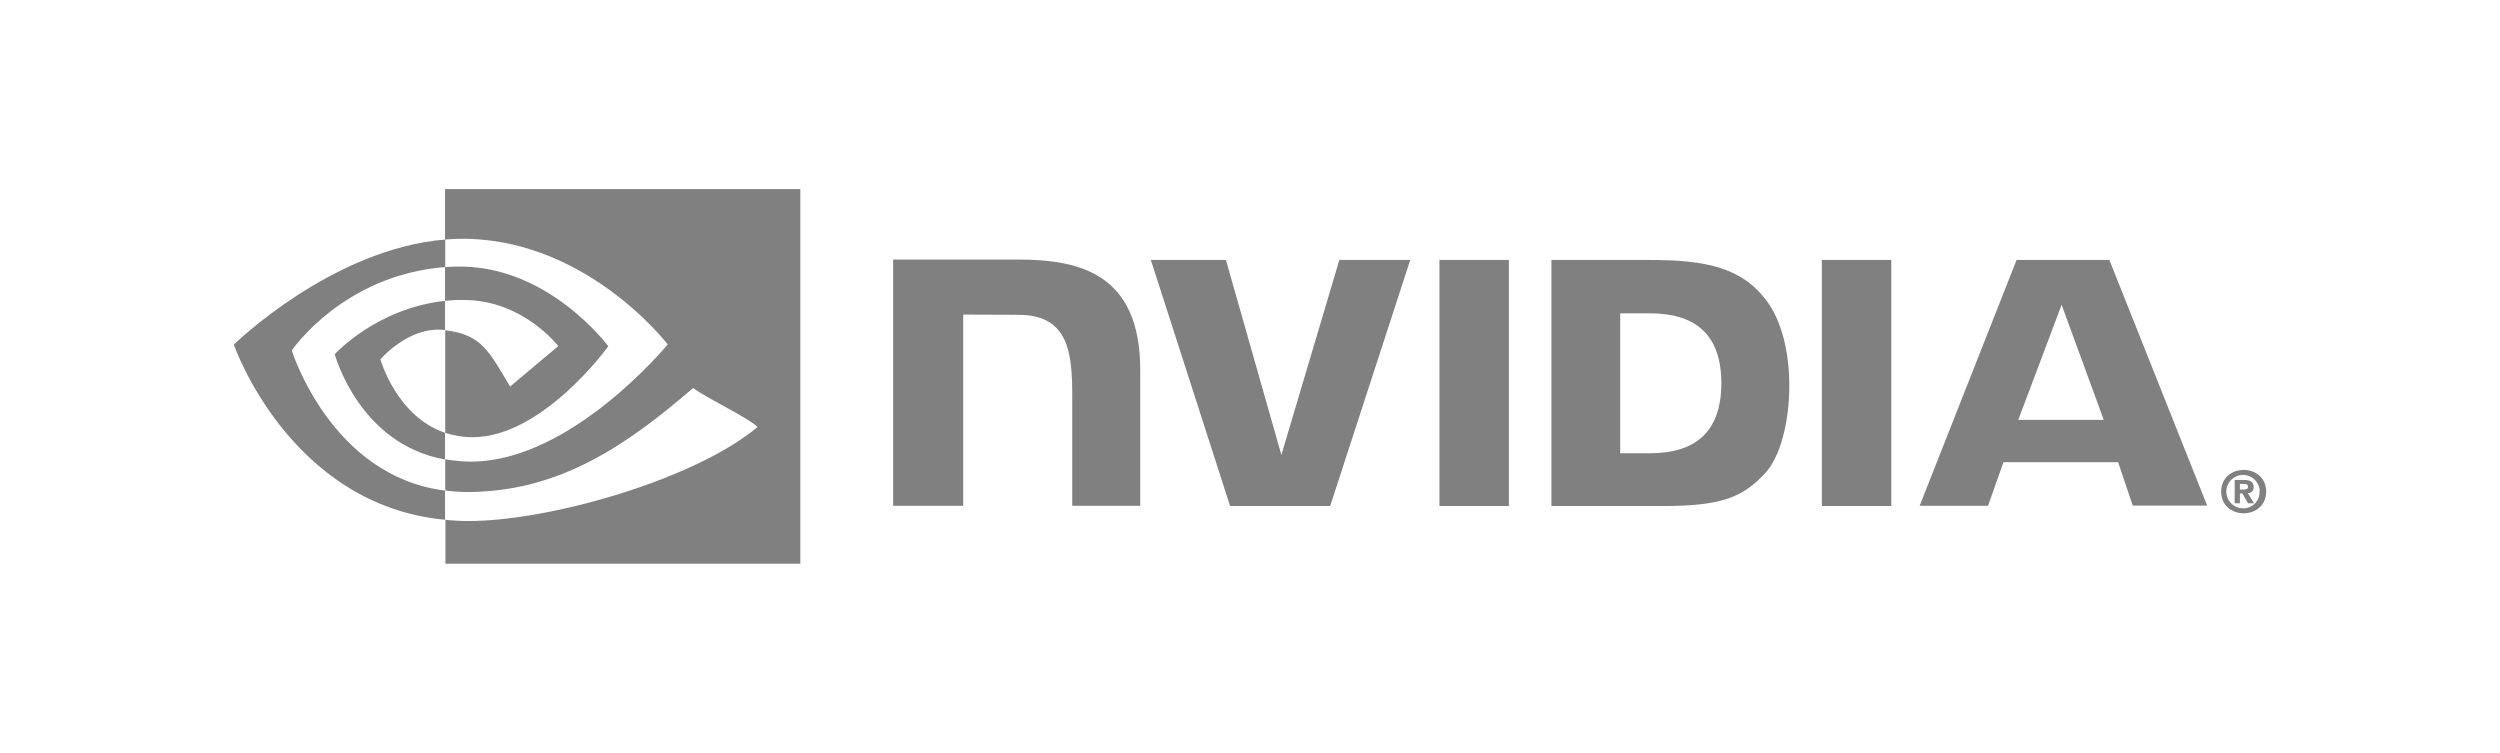
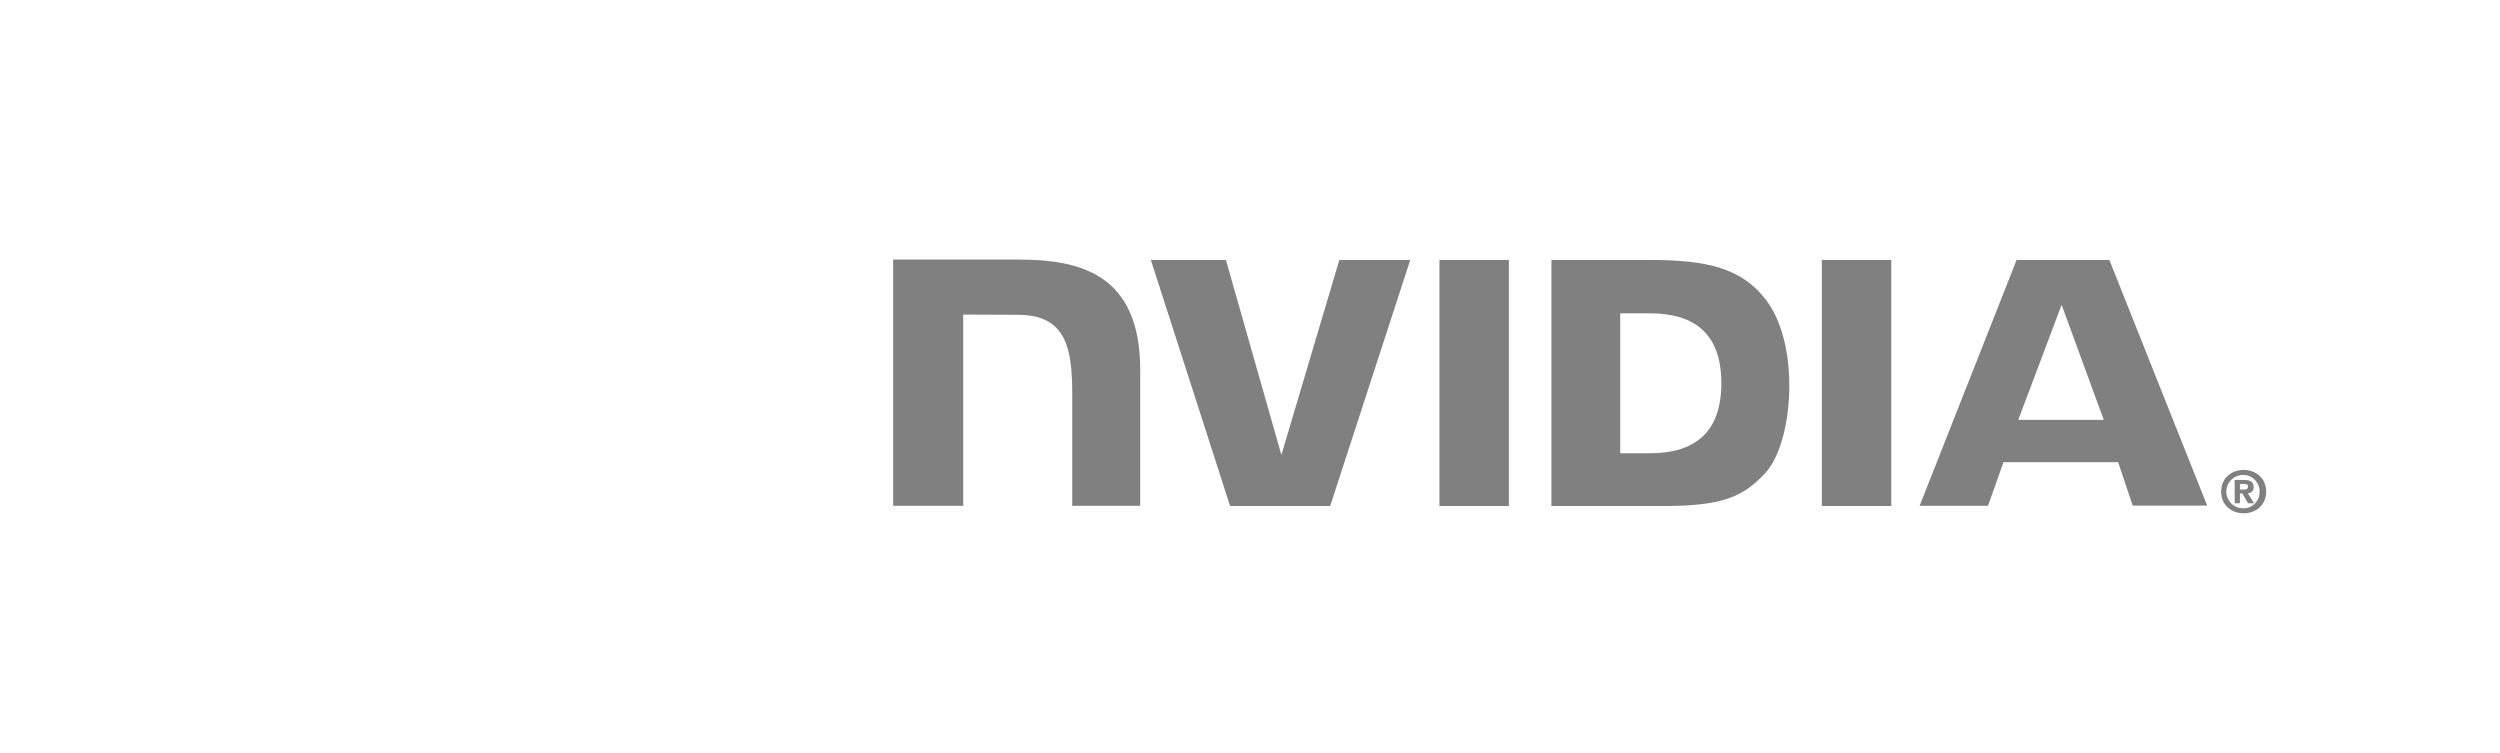
<svg xmlns="http://www.w3.org/2000/svg" width="176" height="53" viewBox="0 0 176 53" fill="none">
  <path d="M157.689 34.463V34.067H157.939C158.071 34.067 158.262 34.081 158.262 34.243C158.262 34.404 158.159 34.463 157.997 34.463H157.689ZM157.689 34.742H157.865L158.262 35.432H158.687L158.247 34.713C158.467 34.727 158.643 34.566 158.658 34.346V34.287C158.658 33.905 158.394 33.788 157.953 33.788H157.322V35.432H157.689V34.742ZM159.539 34.61C159.539 33.641 158.79 33.083 157.953 33.083C157.117 33.083 156.368 33.641 156.368 34.61C156.368 35.579 157.117 36.136 157.953 36.136C158.79 36.136 159.539 35.579 159.539 34.61ZM159.069 34.61C159.098 35.226 158.614 35.755 157.997 35.784H157.953C157.307 35.813 156.764 35.3 156.735 34.654C156.706 34.008 157.219 33.465 157.865 33.435C158.511 33.406 159.054 33.92 159.084 34.566C159.069 34.58 159.069 34.595 159.069 34.61ZM101.336 18.301V35.623H106.224V18.301H101.336ZM62.877 18.272V35.608H67.809V22.147L71.655 22.162C72.917 22.162 73.798 22.47 74.4 23.116C75.178 23.938 75.486 25.274 75.486 27.696V35.608H80.272V26.037C80.272 19.197 75.912 18.272 71.655 18.272H62.877ZM109.219 18.301V35.623H117.145C121.373 35.623 122.753 34.918 124.235 33.347C125.292 32.246 125.968 29.81 125.968 27.153C125.968 24.716 125.395 22.544 124.382 21.193C122.591 18.771 119.979 18.301 116.074 18.301H109.219ZM114.063 22.059H116.162C119.215 22.059 121.182 23.424 121.182 26.977C121.182 30.529 119.215 31.909 116.162 31.909H114.063V22.059ZM94.29 18.301L90.209 32.026L86.305 18.301H81.02L86.598 35.623H93.644L99.281 18.301H94.29ZM128.258 35.623H133.146V18.301H128.258V35.623ZM141.968 18.301L135.142 35.608H139.957L141.043 32.54H149.116L150.144 35.593H155.384L148.5 18.301H141.968ZM145.138 21.457L148.104 29.56H142.085L145.138 21.457Z" fill="#808080" />
-   <path d="M31.331 21.178V18.8C31.566 18.786 31.801 18.771 32.035 18.771C38.553 18.566 42.825 24.379 42.825 24.379C42.825 24.379 38.215 30.779 33.269 30.779C32.608 30.779 31.962 30.676 31.346 30.47V23.248C33.885 23.556 34.399 24.672 35.911 27.212L39.302 24.364C39.302 24.364 36.821 21.12 32.652 21.12C32.212 21.105 31.771 21.134 31.331 21.178ZM31.331 13.31V16.863L32.035 16.819C41.092 16.511 47.008 24.247 47.008 24.247C47.008 24.247 40.226 32.496 33.166 32.496C32.549 32.496 31.947 32.437 31.346 32.335V34.536C31.845 34.595 32.358 34.639 32.858 34.639C39.434 34.639 44.19 31.278 48.799 27.314C49.562 27.931 52.689 29.413 53.335 30.059C48.96 33.729 38.758 36.68 32.975 36.68C32.417 36.68 31.889 36.65 31.36 36.592V39.689H56.344V13.31H31.331ZM31.331 30.47V32.349C25.254 31.263 23.566 24.936 23.566 24.936C23.566 24.936 26.487 21.707 31.331 21.178V23.234H31.316C28.777 22.925 26.78 25.303 26.78 25.303C26.78 25.303 27.911 29.311 31.331 30.47ZM20.542 24.672C20.542 24.672 24.138 19.358 31.346 18.8V16.863C23.36 17.509 16.461 24.261 16.461 24.261C16.461 24.261 20.366 35.564 31.331 36.592V34.536C23.287 33.538 20.542 24.672 20.542 24.672Z" fill="#808080" />
</svg>